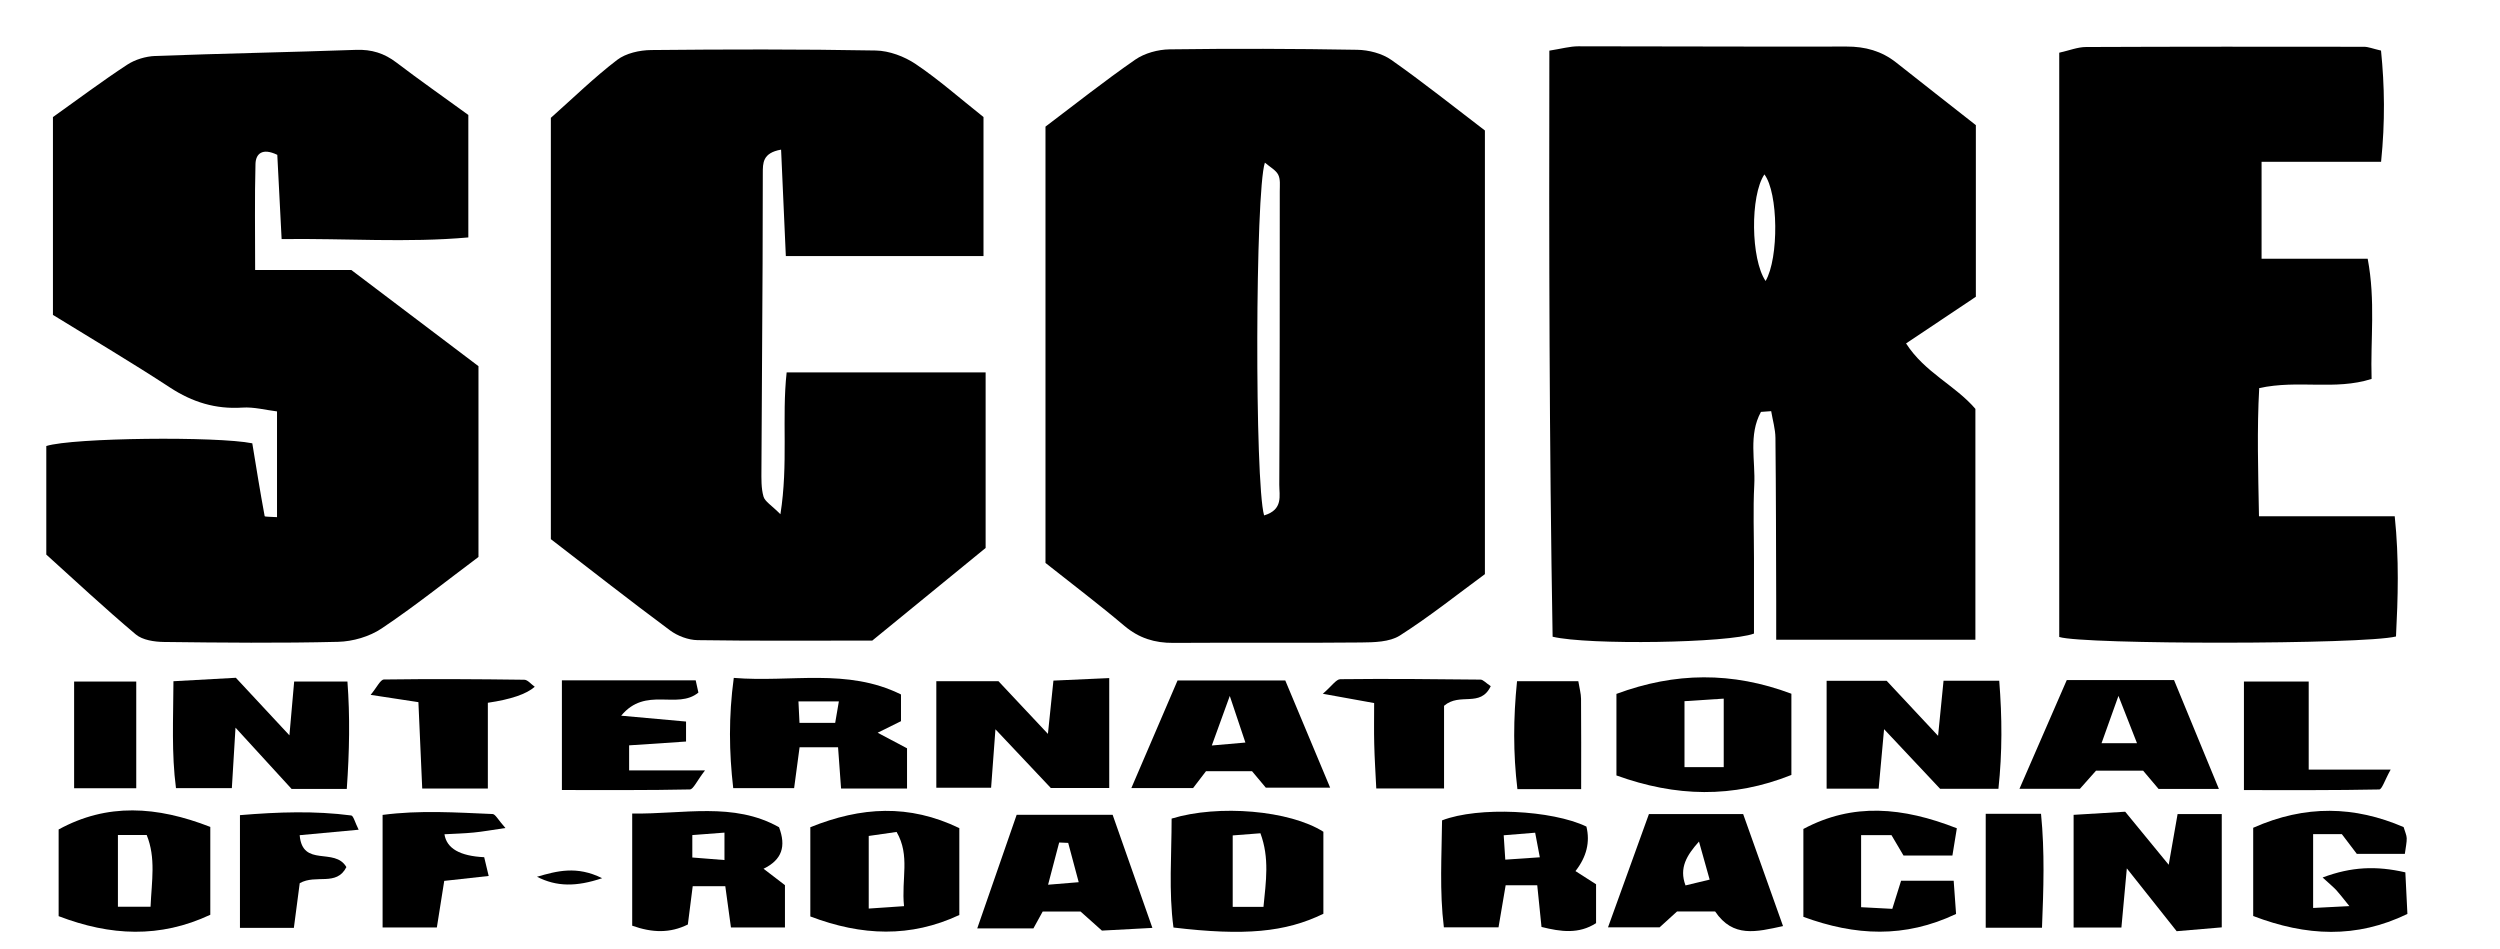
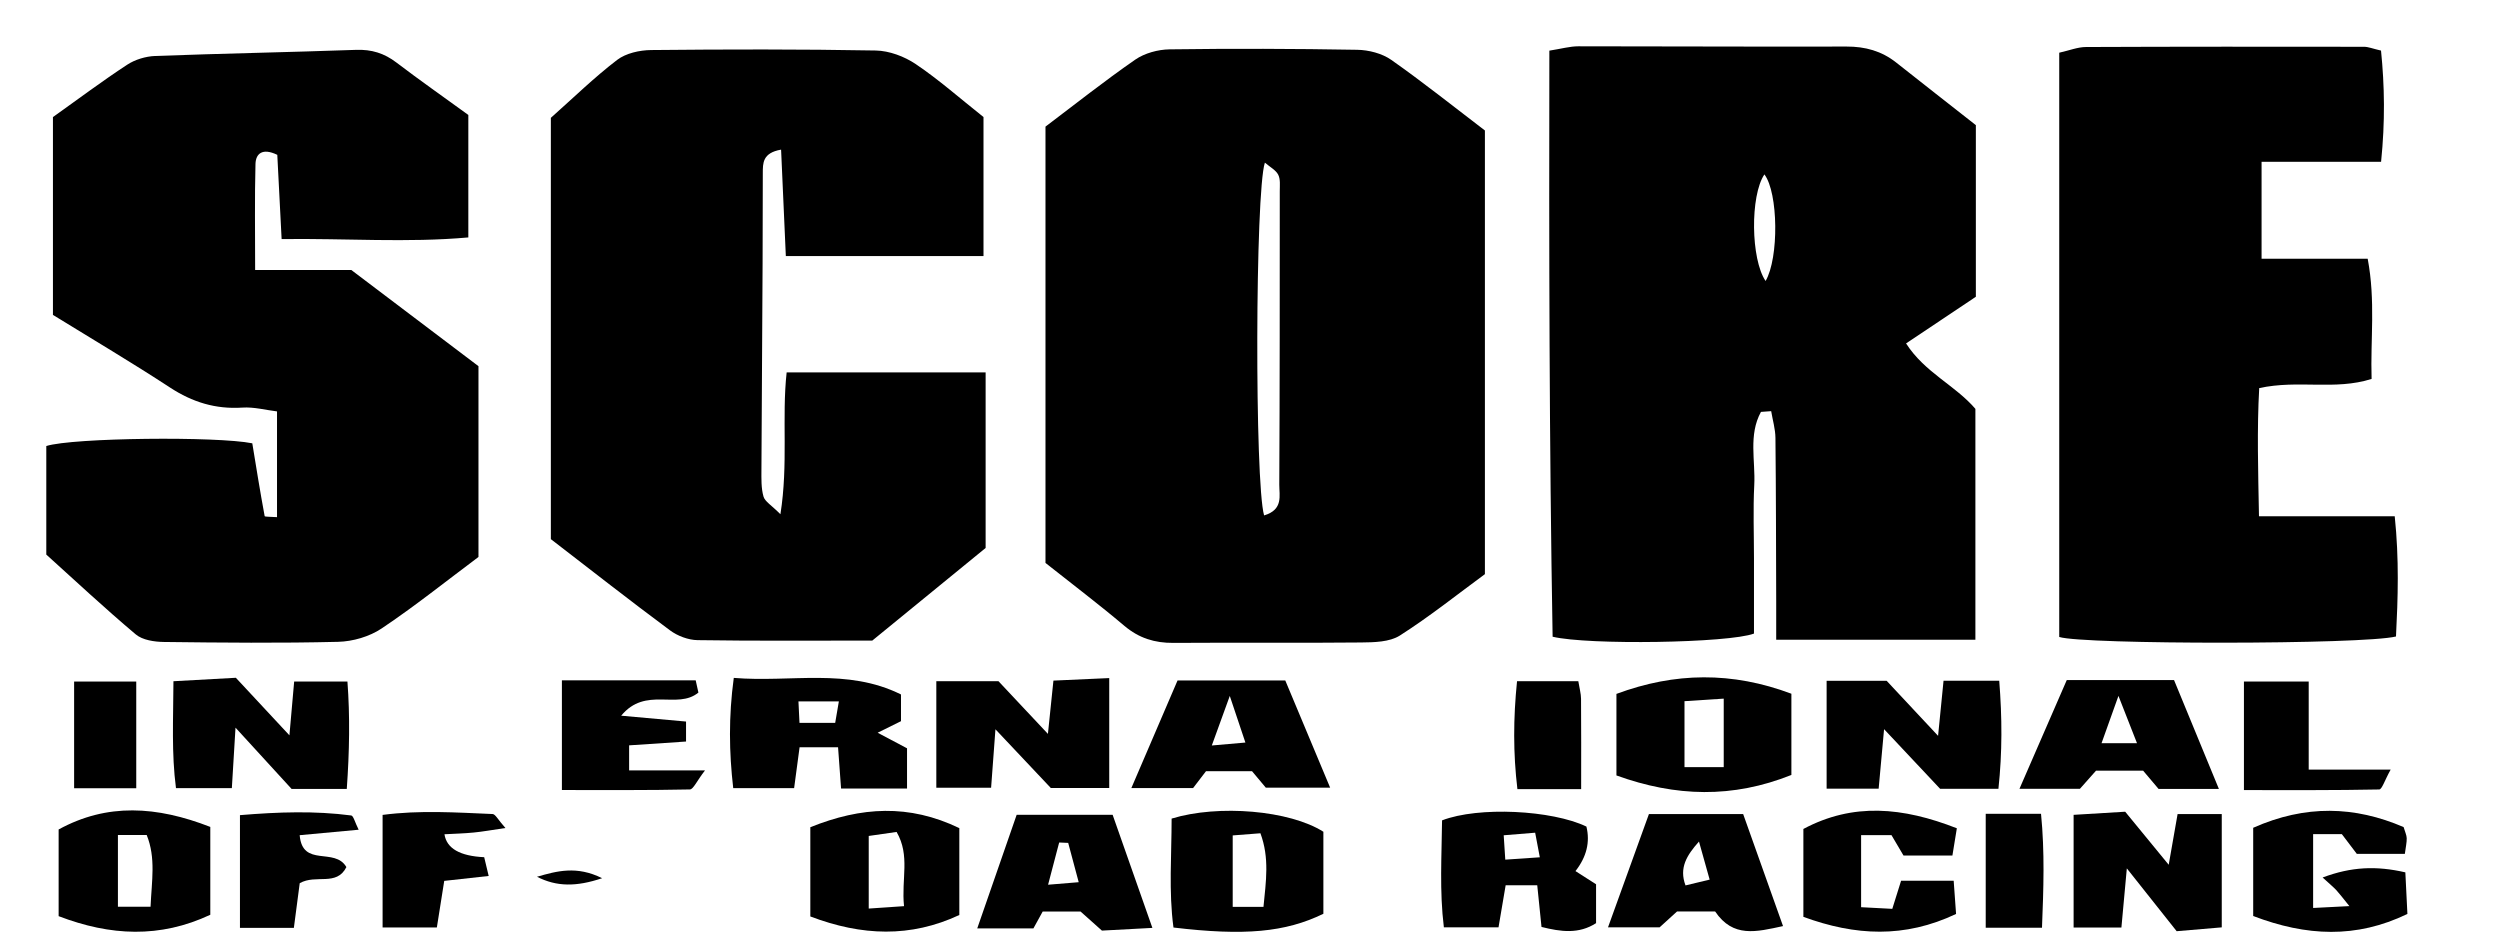
<svg xmlns="http://www.w3.org/2000/svg" width="108" height="41" viewBox="0 0 108 41" fill="none">
  <rect width="108" height="41" fill="white" />
  <path d="M76.074 17.792C75.525 18.792 75.84 19.902 75.784 20.959C75.73 22.013 75.772 23.072 75.772 24.129C75.772 25.225 75.772 26.322 75.772 27.37C74.689 27.781 68.61 27.875 67.073 27.506C66.928 19.126 66.915 10.703 66.932 2.188C67.454 2.106 67.82 2 68.185 2C72.046 1.998 75.906 2.024 79.767 2.011C80.58 2.009 81.284 2.203 81.916 2.702C83.046 3.596 84.182 4.484 85.357 5.406V12.82C84.387 13.469 83.405 14.126 82.342 14.836C83.151 16.097 84.463 16.642 85.337 17.663V27.637H76.732C76.732 27.003 76.734 26.491 76.732 25.978C76.724 23.625 76.724 21.272 76.699 18.918C76.695 18.533 76.579 18.148 76.515 17.762C76.368 17.773 76.222 17.784 76.075 17.794L76.074 17.792ZM76.274 12.139C76.854 11.139 76.823 8.327 76.222 7.534C75.602 8.457 75.633 11.203 76.274 12.139Z" fill="black" />
  <path d="M64.148 24.803C62.964 25.672 61.764 26.633 60.474 27.455C60.03 27.738 59.363 27.749 58.796 27.755C56.095 27.783 53.393 27.754 50.692 27.773C49.88 27.779 49.201 27.567 48.572 27.036C47.478 26.111 46.331 25.244 45.165 24.319V5.47C46.423 4.521 47.702 3.505 49.043 2.576C49.449 2.296 50.025 2.139 50.525 2.132C53.226 2.095 55.928 2.103 58.629 2.151C59.127 2.159 59.702 2.306 60.103 2.587C61.478 3.552 62.792 4.604 64.148 5.637V24.804V24.803ZM54.608 22.266C55.448 22.019 55.262 21.405 55.265 20.936C55.286 16.71 55.285 12.482 55.286 8.255C55.286 8.016 55.319 7.745 55.219 7.548C55.116 7.348 54.869 7.22 54.643 7.026C54.223 8.297 54.2 20.84 54.609 22.266H54.608Z" fill="black" />
  <path d="M42.579 16.088V23.672C40.973 24.985 39.34 26.32 37.683 27.673C35.148 27.673 32.641 27.693 30.134 27.654C29.732 27.648 29.27 27.473 28.944 27.231C27.21 25.945 25.512 24.611 23.797 23.291V5.09C24.774 4.222 25.67 3.346 26.658 2.59C27.038 2.299 27.63 2.167 28.129 2.162C31.363 2.129 34.598 2.123 37.831 2.182C38.416 2.193 39.067 2.438 39.557 2.767C40.551 3.436 41.455 4.237 42.487 5.056V11.061H33.948C33.878 9.501 33.811 8.015 33.743 6.464C32.932 6.606 32.956 7.056 32.953 7.481C32.947 8.778 32.951 10.075 32.944 11.373C32.928 14.35 32.907 17.329 32.894 20.307C32.893 20.691 32.88 21.09 32.983 21.45C33.044 21.666 33.322 21.82 33.714 22.214C34.06 20.029 33.768 18.068 33.983 16.089H42.579V16.088Z" fill="black" />
  <path d="M11.967 22.343V17.773C11.473 17.713 10.967 17.575 10.472 17.608C9.314 17.684 8.313 17.375 7.344 16.741C5.696 15.662 3.998 14.659 2.287 13.604V5.058C3.373 4.285 4.411 3.506 5.494 2.796C5.836 2.572 6.294 2.434 6.704 2.418C9.596 2.31 12.491 2.257 15.384 2.154C16.051 2.13 16.599 2.299 17.125 2.701C18.118 3.457 19.141 4.174 20.232 4.966V10.257C17.587 10.494 14.962 10.293 12.166 10.328C12.1 9.037 12.037 7.826 11.979 6.689C11.329 6.375 11.049 6.644 11.037 7.083C10.998 8.554 11.022 10.026 11.022 11.664H15.177C17.117 13.132 18.877 14.462 20.67 15.819V24.061C19.27 25.108 17.919 26.191 16.484 27.151C15.961 27.502 15.244 27.711 14.608 27.727C12.1 27.789 9.59 27.764 7.081 27.733C6.668 27.728 6.158 27.652 5.865 27.406C4.51 26.265 3.215 25.054 2 23.958V19.268C3.156 18.906 9.384 18.844 10.899 19.151C11.069 20.189 11.238 21.245 11.433 22.296C11.439 22.331 11.692 22.32 11.966 22.341L11.967 22.343Z" fill="black" />
  <path d="M103.507 27.496C102.102 27.849 89.997 27.851 88.959 27.517V2.277C89.393 2.181 89.752 2.033 90.113 2.031C94.117 2.013 98.121 2.016 102.125 2.021C102.31 2.021 102.494 2.1 102.86 2.185C103.014 3.708 103.041 5.247 102.863 6.989H97.7V11.177H102.284C102.629 13.007 102.399 14.661 102.453 16.37C100.864 16.874 99.294 16.396 97.598 16.766C97.498 18.541 97.552 20.33 97.588 22.302H103.452C103.646 24.159 103.591 25.842 103.507 27.495V27.496Z" fill="black" />
  <path d="M83.725 31.787C83.818 30.849 83.885 30.168 83.961 29.407H86.367C86.493 31.002 86.501 32.497 86.332 34.075H83.812C83.11 33.329 82.338 32.507 81.392 31.5C81.3 32.508 81.234 33.242 81.158 34.07H78.91V29.412H81.504C82.145 30.098 82.848 30.849 83.725 31.788V31.787Z" fill="black" />
  <path d="M39.184 34.064H36.334C36.29 33.449 36.249 32.9 36.204 32.281H34.542C34.469 32.832 34.395 33.384 34.306 34.047H31.675C31.497 32.502 31.472 30.967 31.699 29.285C34.172 29.49 36.592 28.844 38.923 30.001V31.155C38.605 31.313 38.321 31.453 37.915 31.654C38.39 31.906 38.75 32.097 39.184 32.327V34.063V34.064ZM36.239 30.299H34.493C34.51 30.66 34.522 30.913 34.538 31.229H36.08C36.127 30.951 36.171 30.692 36.239 30.299Z" fill="black" />
  <path d="M47.919 29.294V34.043H45.397C44.762 33.37 43.979 32.54 43.003 31.505C42.933 32.45 42.878 33.177 42.816 34.029H40.449V29.429H43.135C43.753 30.087 44.429 30.807 45.27 31.704C45.359 30.838 45.424 30.205 45.508 29.402C46.26 29.369 46.994 29.335 47.919 29.293V29.294Z" fill="black" />
  <path d="M10.191 29.282C10.977 30.126 11.65 30.85 12.503 31.766C12.585 30.844 12.642 30.202 12.708 29.441H15.009C15.122 30.936 15.096 32.467 14.981 34.081H12.596C11.895 33.316 11.133 32.484 10.174 31.435C10.111 32.468 10.067 33.205 10.016 34.047H7.602C7.406 32.543 7.486 31.085 7.493 29.429C8.444 29.377 9.281 29.331 10.189 29.28L10.191 29.282Z" fill="black" />
  <path d="M77.388 29.969V33.478C74.85 34.493 72.393 34.426 69.83 33.499V29.976C72.362 29.037 74.825 29.009 77.388 29.969ZM74.465 30.181C73.779 30.226 73.279 30.257 72.77 30.291V33.141H74.465V30.181Z" fill="black" />
  <path d="M54.682 34.026C54.546 33.863 54.337 33.612 54.088 33.316H52.099C51.896 33.582 51.699 33.839 51.541 34.045H48.874C49.587 32.386 50.219 30.914 50.87 29.396H55.524C56.144 30.879 56.764 32.36 57.462 34.027H54.682V34.026ZM53.127 30.063C52.811 30.933 52.615 31.472 52.35 32.205C52.972 32.151 53.347 32.117 53.801 32.078C53.575 31.404 53.403 30.89 53.126 30.063H53.127Z" fill="black" />
  <path d="M57.17 39.475C55.525 40.276 53.759 40.435 50.694 40.069C50.484 38.513 50.615 36.922 50.614 35.363C52.641 34.743 55.718 35.007 57.17 35.932V39.475ZM54.582 39.178C54.689 38.077 54.848 37.068 54.45 35.997C54.047 36.028 53.689 36.056 53.253 36.09V39.178H54.582Z" fill="black" />
-   <path d="M33.654 35.735C33.966 36.56 33.788 37.14 32.985 37.53C33.349 37.81 33.604 38.004 33.91 38.239V40.067H31.577C31.49 39.43 31.42 38.919 31.333 38.285H29.925C29.853 38.859 29.788 39.368 29.715 39.938C28.949 40.318 28.184 40.301 27.311 39.99V35.145C29.537 35.177 31.688 34.632 33.654 35.736V35.735ZM31.297 37.156V35.969C30.77 36.01 30.369 36.04 29.908 36.075V37.044C30.364 37.081 30.768 37.113 31.297 37.154V37.156Z" fill="black" />
  <path d="M94.07 35.169H95.98V40.062C95.335 40.118 94.69 40.172 94.032 40.228C93.344 39.361 92.712 38.564 91.879 37.514C91.783 38.565 91.719 39.256 91.645 40.069H89.58V35.201C90.363 35.154 91.1 35.11 91.808 35.066C92.448 35.846 93.01 36.531 93.688 37.358C93.835 36.521 93.94 35.92 94.072 35.167L94.07 35.169Z" fill="black" />
  <path d="M95.855 34.082H93.25C93.097 33.9 92.888 33.653 92.584 33.294H90.547C90.294 33.58 90.049 33.856 89.853 34.076H87.241C87.965 32.411 88.62 30.906 89.285 29.378H93.918C94.544 30.897 95.169 32.416 95.856 34.082H95.855ZM91.517 30.062C91.214 30.91 91.021 31.451 90.787 32.105H92.318C92.059 31.445 91.853 30.918 91.517 30.062Z" fill="black" />
  <path d="M68.062 37.632C68.339 37.809 68.609 37.981 68.95 38.201V39.88C68.204 40.36 67.433 40.254 66.593 40.044C66.532 39.449 66.476 38.895 66.409 38.244H65.044C64.943 38.834 64.85 39.38 64.736 40.06H62.375C62.182 38.494 62.282 36.946 62.297 35.44C63.867 34.832 67.048 34.993 68.533 35.708C68.698 36.378 68.54 37.019 68.061 37.63L68.062 37.632ZM65.028 37.137C65.555 37.101 65.994 37.071 66.52 37.035C66.437 36.599 66.388 36.337 66.319 35.973C65.844 36.011 65.438 36.045 64.96 36.084C64.984 36.465 65.001 36.726 65.028 37.136V37.137Z" fill="black" />
  <path d="M9.085 35.724V39.518C6.909 40.537 4.775 40.436 2.533 39.578V35.833C4.63 34.684 6.769 34.821 9.085 35.723V35.724ZM6.504 39.171C6.552 38.055 6.74 37.068 6.337 36.072H5.094V39.171H6.504Z" fill="black" />
  <path d="M35.006 35.736C37.204 34.85 39.269 34.727 41.443 35.775V39.528C39.335 40.513 37.234 40.436 35.006 39.591V35.736ZM39.054 39.145C38.932 37.962 39.328 36.97 38.733 35.94C38.331 35.998 37.934 36.055 37.529 36.113V39.25C38.07 39.212 38.473 39.186 39.054 39.146V39.145Z" fill="black" />
  <path d="M43.92 35.198H48.065C48.617 36.766 49.164 38.324 49.783 40.085C48.91 40.132 48.258 40.167 47.603 40.202C47.282 39.915 47.004 39.666 46.681 39.379H45.044C44.933 39.581 44.746 39.92 44.644 40.106H42.217C42.808 38.402 43.348 36.848 43.92 35.199V35.198ZM46.145 36.413C46.015 36.407 45.885 36.402 45.756 36.396C45.611 36.946 45.466 37.495 45.277 38.22C45.821 38.175 46.151 38.149 46.6 38.111C46.423 37.45 46.284 36.931 46.146 36.413H46.145Z" fill="black" />
  <path d="M74.094 39.375H72.449C72.213 39.591 71.939 39.839 71.696 40.06H69.466C70.083 38.349 70.644 36.799 71.233 35.169H75.305C75.854 36.711 76.421 38.306 77.027 40.007C75.875 40.256 74.87 40.526 74.093 39.375H74.094ZM73.396 36.355C72.862 36.954 72.531 37.493 72.814 38.25C73.172 38.165 73.465 38.093 73.857 37.999C73.683 37.377 73.54 36.866 73.396 36.355Z" fill="black" />
  <path d="M97.336 35.761C99.6 34.755 101.722 34.821 103.836 35.73C103.897 35.939 103.966 36.074 103.97 36.21C103.975 36.395 103.929 36.582 103.889 36.888H101.815C101.642 36.66 101.417 36.362 101.168 36.035H99.927V39.224C100.368 39.201 100.797 39.18 101.493 39.144C101.188 38.767 101.068 38.606 100.933 38.459C100.809 38.325 100.665 38.209 100.337 37.908C101.587 37.439 102.66 37.398 103.911 37.686C103.94 38.26 103.966 38.817 104 39.482C101.788 40.553 99.635 40.448 97.338 39.572V35.759L97.336 35.761Z" fill="black" />
  <path d="M84.536 35.78C84.46 36.245 84.41 36.556 84.344 36.96H82.232C82.088 36.717 81.924 36.438 81.712 36.078H80.4V39.191C80.894 39.217 81.299 39.237 81.747 39.262C81.885 38.818 81.996 38.466 82.127 38.048H84.399C84.435 38.553 84.468 38.998 84.502 39.483C82.276 40.538 80.15 40.429 77.906 39.608V35.811C80.049 34.667 82.197 34.865 84.536 35.782V35.78Z" fill="black" />
  <path d="M24.274 29.391H30.054C30.099 29.59 30.136 29.76 30.171 29.919C29.256 30.671 27.897 29.633 26.835 30.918C27.948 31.018 28.767 31.093 29.637 31.171V32.034C28.814 32.09 28.022 32.143 27.178 32.199V33.281H30.456C30.099 33.742 29.954 34.1 29.801 34.104C27.987 34.143 26.174 34.129 24.274 34.129V29.391Z" fill="black" />
-   <path d="M21.075 30.361V34.064H18.24C18.184 32.816 18.131 31.605 18.075 30.333C17.406 30.23 16.81 30.14 16.011 30.018C16.28 29.698 16.431 29.356 16.588 29.354C18.608 29.325 20.63 29.338 22.65 29.365C22.797 29.367 22.941 29.555 23.101 29.668C22.748 29.983 22.073 30.213 21.075 30.36V30.361Z" fill="black" />
-   <path d="M64.4 29.643C63.95 30.584 63.072 29.898 62.383 30.491V34.061H59.455C59.421 33.359 59.381 32.754 59.367 32.147C59.352 31.578 59.363 31.009 59.363 30.372C58.659 30.245 58.04 30.133 57.146 29.971C57.54 29.633 57.72 29.343 57.903 29.341C59.922 29.318 61.94 29.336 63.958 29.359C64.071 29.36 64.183 29.499 64.399 29.642L64.4 29.643Z" fill="black" />
  <path d="M18.872 40.067H16.528V35.204C18.146 34.991 19.715 35.101 21.28 35.166C21.402 35.171 21.514 35.411 21.834 35.77C21.23 35.858 20.85 35.928 20.466 35.965C20.05 36.007 19.63 36.016 19.2 36.04C19.294 36.651 19.866 36.981 20.917 37.031C20.97 37.254 21.031 37.503 21.111 37.842C20.46 37.914 19.901 37.975 19.191 38.054C19.09 38.684 18.99 39.321 18.872 40.068V40.067Z" fill="black" />
  <path d="M14.964 37.459C14.537 38.304 13.65 37.753 12.948 38.154C12.876 38.701 12.792 39.34 12.695 40.083H10.366V35.214C12.043 35.075 13.607 35.024 15.172 35.228C15.269 35.241 15.332 35.523 15.494 35.844C14.576 35.928 13.795 36.001 12.946 36.08C13.066 37.493 14.461 36.585 14.964 37.459Z" fill="black" />
  <path d="M96.938 34.132V29.441H99.736V33.248H103.276C103.017 33.712 102.903 34.103 102.781 34.105C100.87 34.144 98.959 34.132 96.938 34.132Z" fill="black" />
  <path d="M5.886 34.052H3.202V29.443H5.886V34.052Z" fill="black" />
  <path d="M68.306 34.091H65.552C65.366 32.537 65.373 31.039 65.536 29.428H68.183C68.233 29.733 68.299 29.96 68.301 30.188C68.312 31.433 68.306 32.677 68.306 34.091Z" fill="black" />
  <path d="M85.783 35.155H88.172C88.336 36.809 88.281 38.392 88.214 40.079H85.783V35.155Z" fill="black" />
  <path d="M23.198 37.876C24.053 37.63 24.91 37.389 26.012 37.938C24.894 38.315 24.044 38.309 23.198 37.876Z" fill="black" />
</svg>